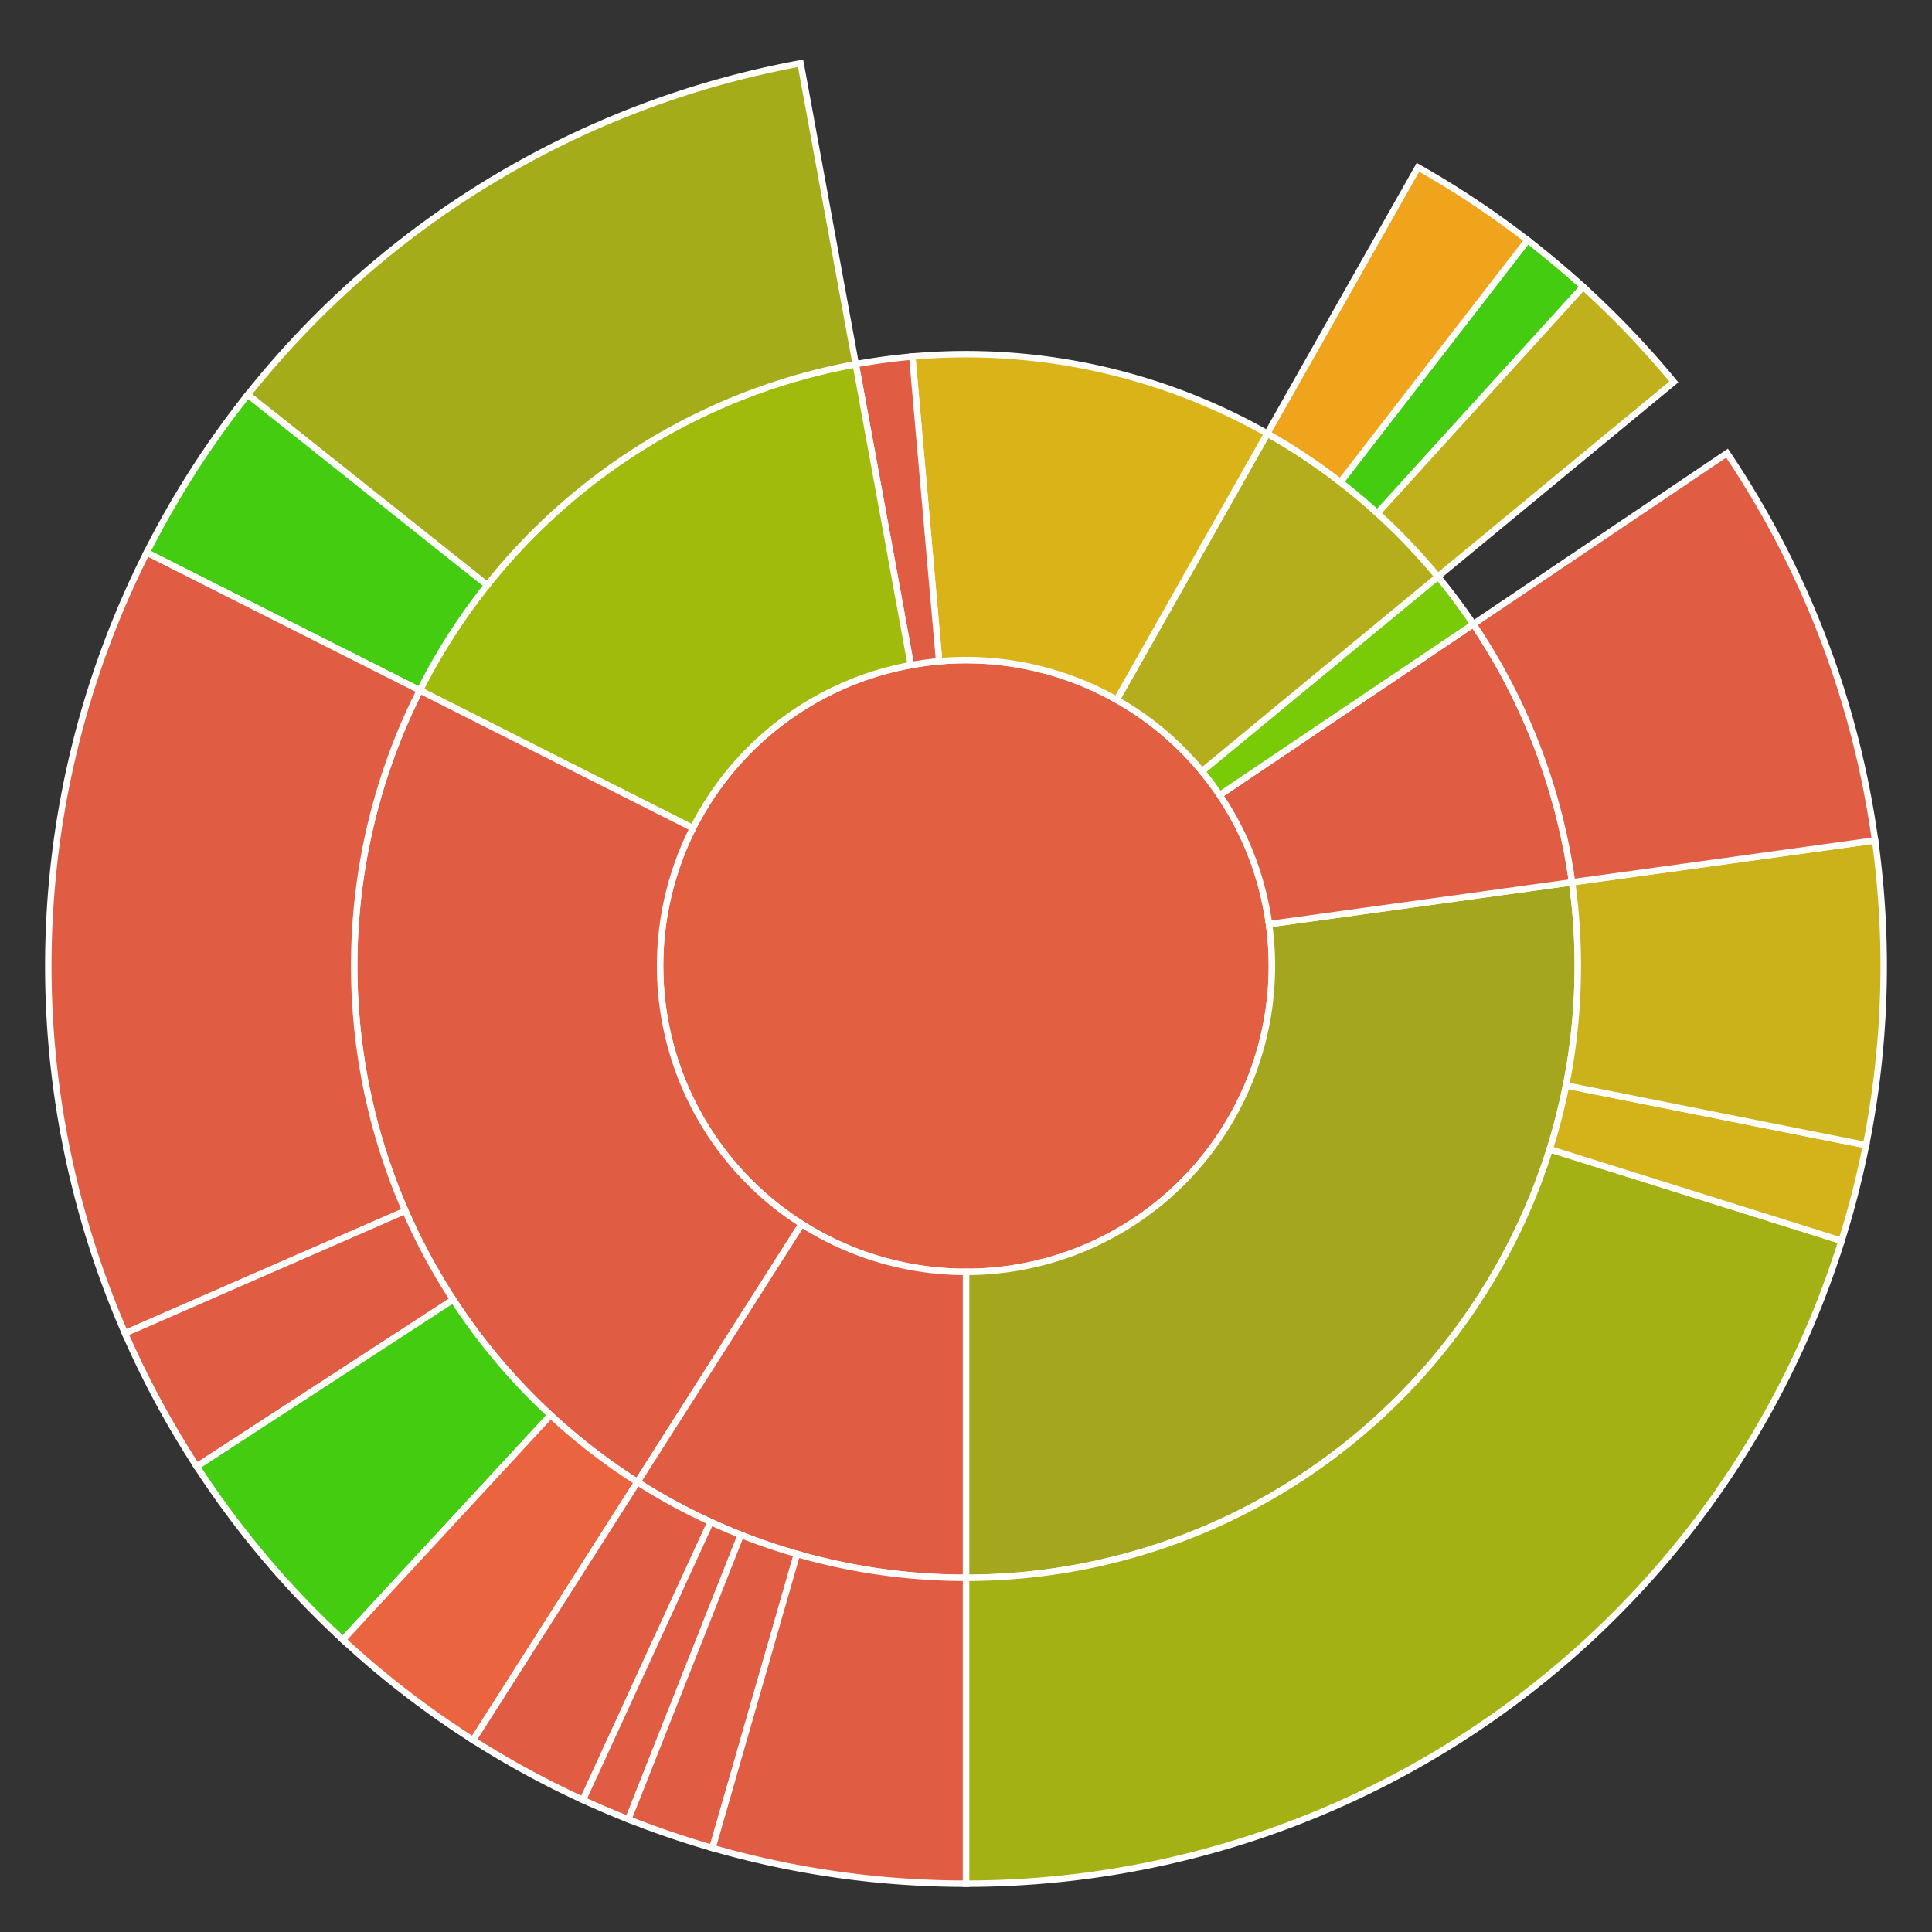
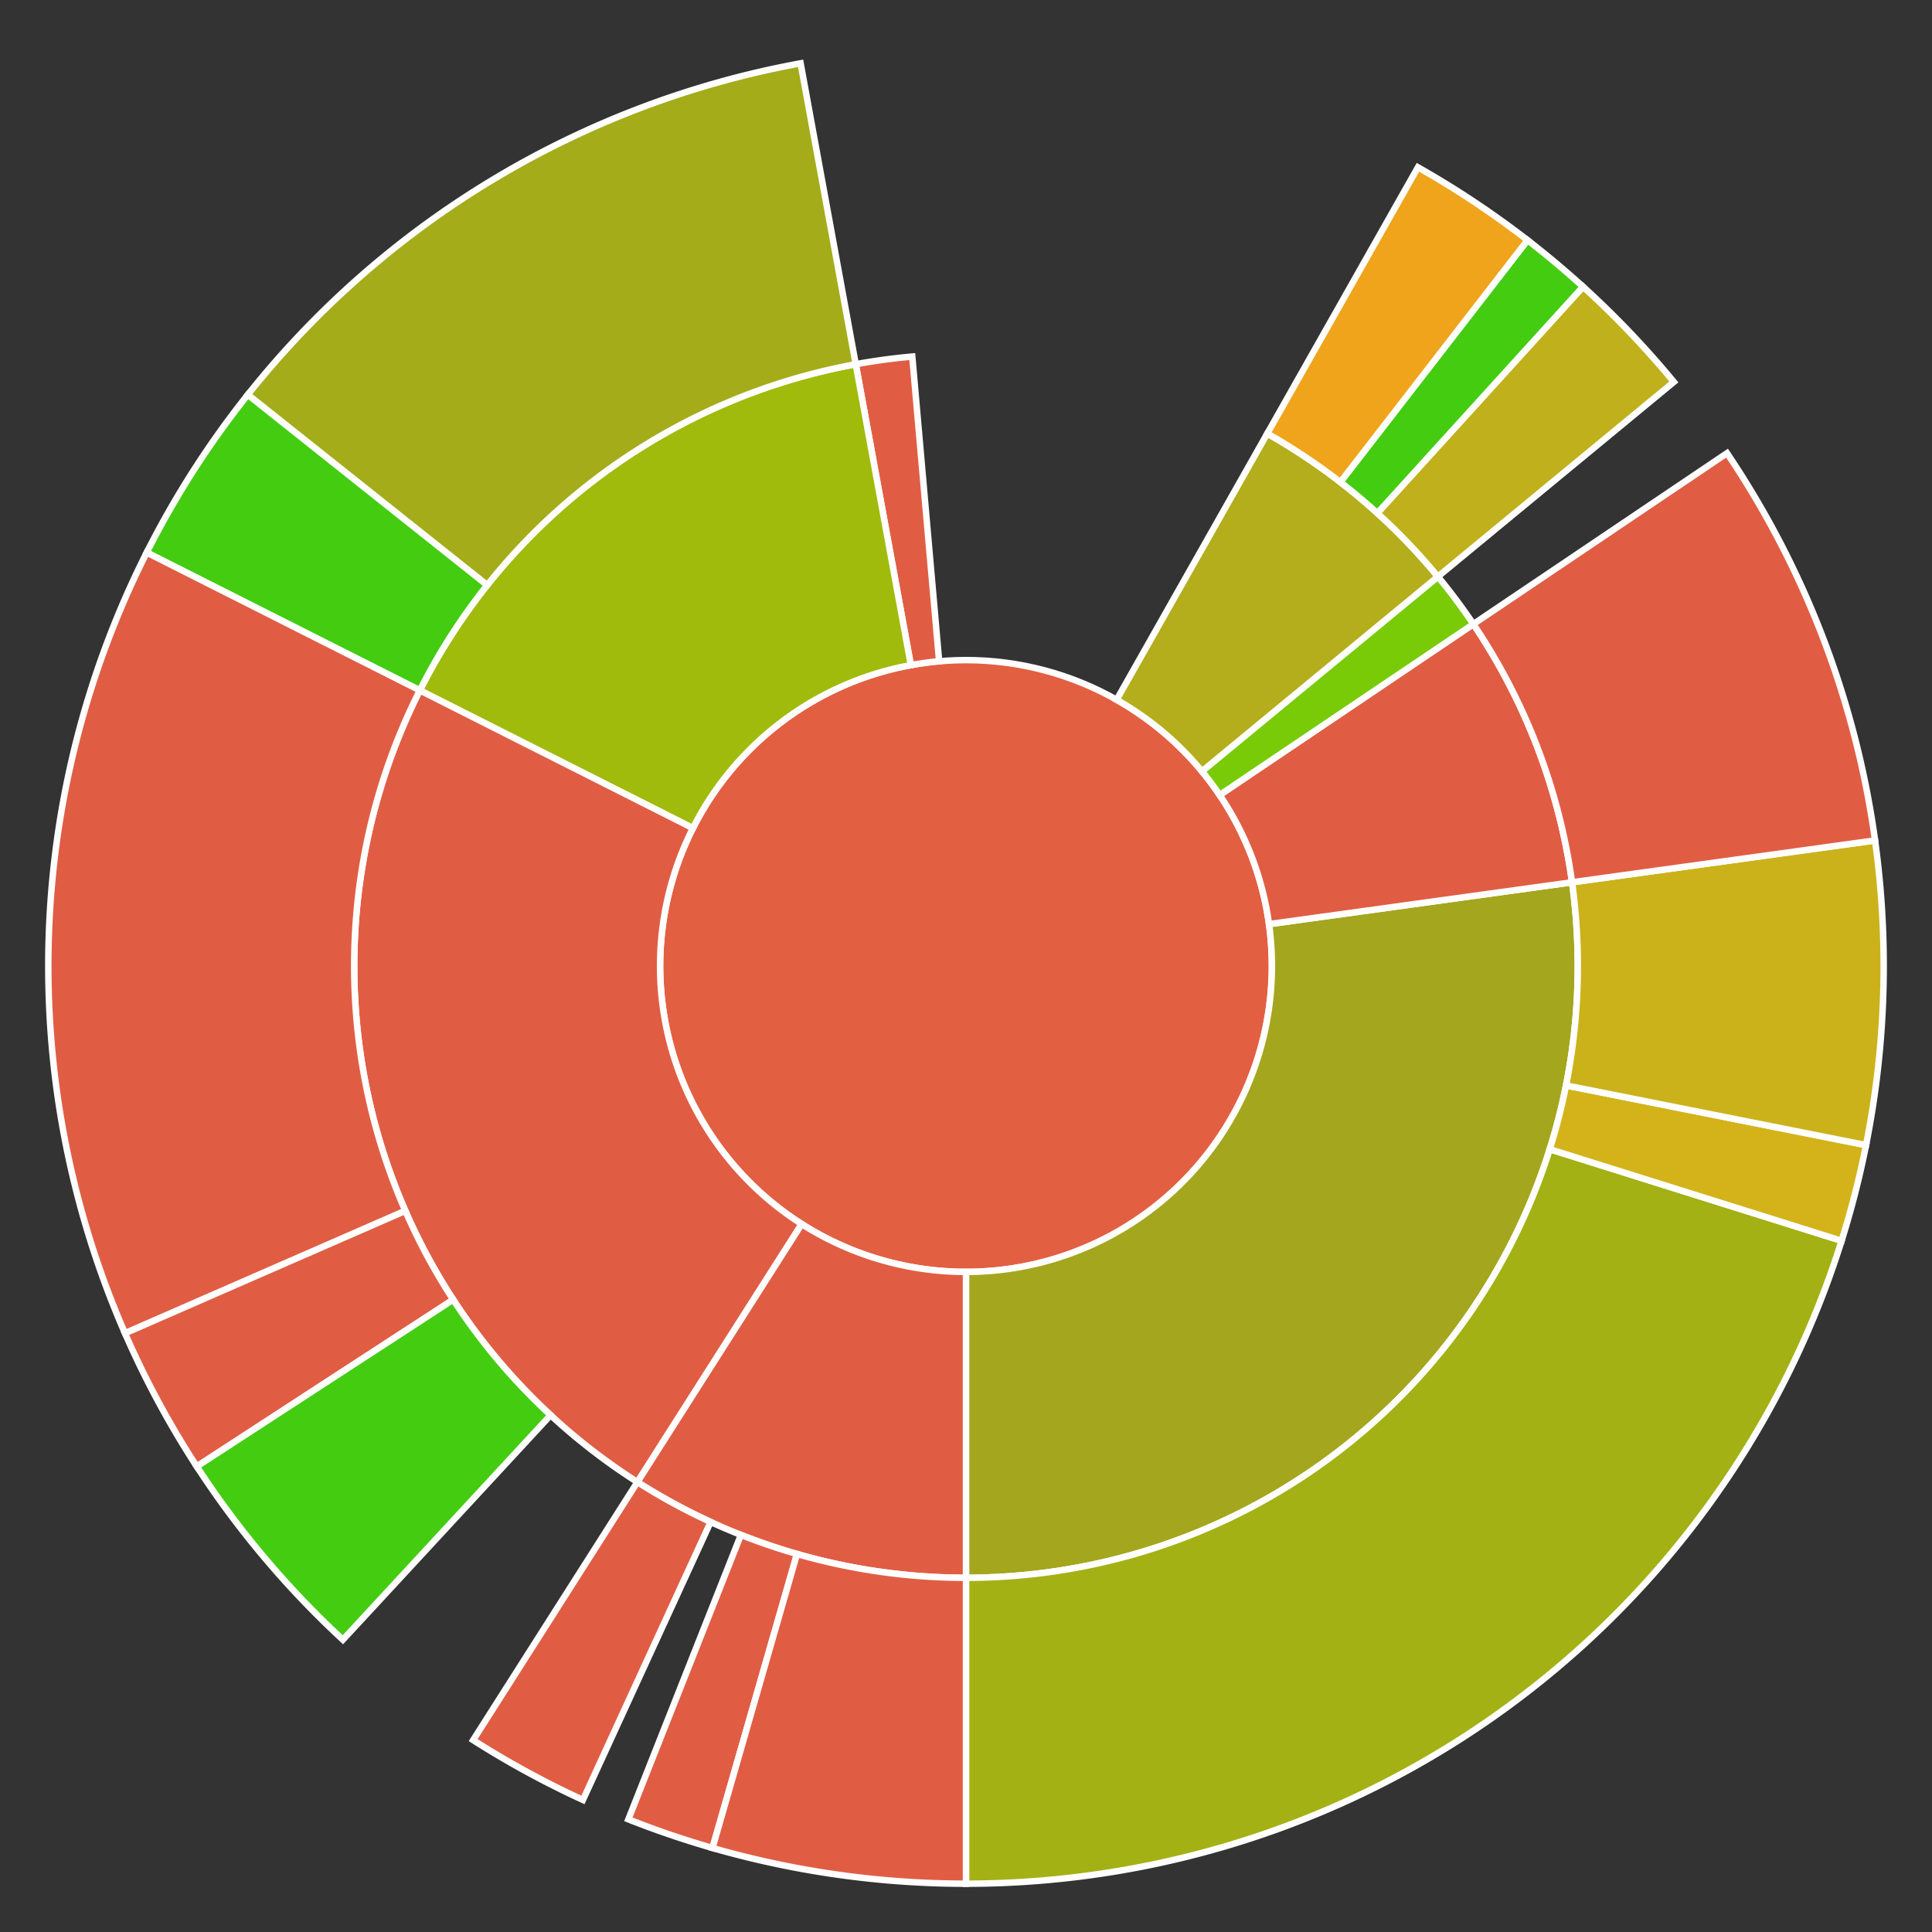
<svg xmlns="http://www.w3.org/2000/svg" baseProfile="full" width="300" height="300" viewBox="0 0 300 300" version="1.1">
  <rect x="0" y="0" width="300" height="300" fill="#333333" stroke="none" />
  <style>rect.s{mask:url(#mask);}</style>
  <defs>
    <pattern id="white" width="4" height="4" patternUnits="userSpaceOnUse" patternTransform="rotate(45)">
      <rect width="2" height="2" transform="translate(0,0)" fill="white" />
    </pattern>
    <mask id="mask">
      <rect x="0" y="0" width="100%" height="100%" fill="url(#white)" />
    </mask>
  </defs>
  <circle cx="150.0" cy="150.0" fill="#e35f42" r="47.5" stroke="white" stroke-width="1" />
  <path d="M 150.0 197.5 L 150.0 245.0 A 95.0 95.0 0 0 0 244.107 137.002 L 197.053 143.501 A 47.5 47.5 0 0 1 150.0 197.5 z" fill="#a4a61d" stroke="white" stroke-width="1" />
  <path d="M 150.0 245.0 L 150.0 292.5 A 142.5 142.5 0 0 0 285.961 192.671 L 240.641 178.447 A 95.0 95.0 0 0 1 150.0 245.0 z" fill="#a3b114" stroke="white" stroke-width="1" />
  <path d="M 240.641 178.447 L 285.961 192.671 A 142.5 142.5 0 0 0 289.759 177.816 L 243.173 168.544 A 95.0 95.0 0 0 1 240.641 178.447 z" fill="#d3b319" stroke="white" stroke-width="1" />
  <path d="M 243.173 168.544 L 289.759 177.816 A 142.5 142.5 0 0 0 291.16 130.503 L 244.107 137.002 A 95.0 95.0 0 0 1 243.173 168.544 z" fill="#ccb21a" stroke="white" stroke-width="1" />
  <path d="M 197.053 143.501 L 244.107 137.002 A 95.0 95.0 0 0 0 228.782 96.911 L 189.391 123.456 A 47.5 47.5 0 0 1 197.053 143.501 z" fill="#e05d44" stroke="white" stroke-width="1" />
  <path d="M 244.107 137.002 L 291.16 130.503 A 142.5 142.5 0 0 0 268.173 70.367 L 228.782 96.911 A 95.0 95.0 0 0 1 244.107 137.002 z" fill="#e05d44" stroke="white" stroke-width="1" />
  <path d="M 189.391 123.456 L 228.782 96.911 A 95.0 95.0 0 0 0 223.277 89.539 L 186.638 119.77 A 47.5 47.5 0 0 1 189.391 123.456 z" fill="#78cb06" stroke="white" stroke-width="1" />
  <path d="M 186.638 119.77 L 223.277 89.539 A 95.0 95.0 0 0 0 196.785 67.319 L 173.392 108.659 A 47.5 47.5 0 0 1 186.638 119.77 z" fill="#b4ad1c" stroke="white" stroke-width="1" />
  <path d="M 223.277 89.539 L 259.915 59.309 A 142.5 142.5 0 0 0 245.813 44.519 L 213.875 79.679 A 95.0 95.0 0 0 1 223.277 89.539 z" fill="#c0b01b" stroke="white" stroke-width="1" />
  <path d="M 213.875 79.679 L 245.813 44.519 A 142.5 142.5 0 0 0 237.196 37.292 L 208.131 74.861 A 95.0 95.0 0 0 1 213.875 79.679 z" fill="#4c1" stroke="white" stroke-width="1" />
  <path d="M 208.131 74.861 L 237.196 37.292 A 142.5 142.5 0 0 0 220.177 25.978 L 196.785 67.319 A 95.0 95.0 0 0 1 208.131 74.861 z" fill="#efa41b" stroke="white" stroke-width="1" />
-   <path d="M 173.392 108.659 L 196.785 67.319 A 95.0 95.0 0 0 0 141.659 55.367 L 145.829 102.683 A 47.5 47.5 0 0 1 173.392 108.659 z" fill="#d9b318" stroke="white" stroke-width="1" />
  <path d="M 145.829 102.683 L 141.659 55.367 A 95.0 95.0 0 0 0 132.879 56.556 L 141.439 103.278 A 47.5 47.5 0 0 1 145.829 102.683 z" fill="#e05d44" stroke="white" stroke-width="1" />
  <path d="M 141.439 103.278 L 132.879 56.556 A 95.0 95.0 0 0 0 65.189 107.198 L 107.594 128.599 A 47.5 47.5 0 0 1 141.439 103.278 z" fill="#a0bb0c" stroke="white" stroke-width="1" />
  <path d="M 132.879 56.556 L 124.318 9.833 A 142.5 142.5 0 0 0 38.475 61.296 L 75.65 90.864 A 95.0 95.0 0 0 1 132.879 56.556 z" fill="#a4ac19" stroke="white" stroke-width="1" />
  <path d="M 75.65 90.864 L 38.475 61.296 A 142.5 142.5 0 0 0 22.783 85.797 L 65.189 107.198 A 95.0 95.0 0 0 1 75.65 90.864 z" fill="#4c1" stroke="white" stroke-width="1" />
  <path d="M 107.594 128.599 L 65.189 107.198 A 95.0 95.0 0 0 0 98.979 230.136 L 124.489 190.068 A 47.5 47.5 0 0 1 107.594 128.599 z" fill="#e05d44" stroke="white" stroke-width="1" />
  <path d="M 65.189 107.198 L 22.783 85.797 A 142.5 142.5 0 0 0 19.411 207.032 L 62.94 188.021 A 95.0 95.0 0 0 1 65.189 107.198 z" fill="#e05d44" stroke="white" stroke-width="1" />
  <path d="M 62.94 188.021 L 19.411 207.032 A 142.5 142.5 0 0 0 30.557 227.715 L 70.371 201.81 A 95.0 95.0 0 0 1 62.94 188.021 z" fill="#e05d44" stroke="white" stroke-width="1" />
  <path d="M 70.371 201.81 L 30.557 227.715 A 142.5 142.5 0 0 0 53.245 254.617 L 85.497 219.745 A 95.0 95.0 0 0 1 70.371 201.81 z" fill="#4c1" stroke="white" stroke-width="1" />
-   <path d="M 85.497 219.745 L 53.245 254.617 A 142.5 142.5 0 0 0 73.468 270.204 L 98.979 230.136 A 95.0 95.0 0 0 1 85.497 219.745 z" fill="#ea653f" stroke="white" stroke-width="1" />
  <path d="M 124.489 190.068 L 98.979 230.136 A 95.0 95.0 0 0 0 150 245.0 L 150.0 197.5 A 47.5 47.5 0 0 1 124.489 190.068 z" fill="#e05d44" stroke="white" stroke-width="1" />
  <path d="M 98.979 230.136 L 73.468 270.204 A 142.5 142.5 0 0 0 90.518 279.492 L 110.345 236.328 A 95.0 95.0 0 0 1 98.979 230.136 z" fill="#e05d44" stroke="white" stroke-width="1" />
-   <path d="M 110.345 236.328 L 90.518 279.492 A 142.5 142.5 0 0 0 97.571 282.504 L 115.047 238.336 A 95.0 95.0 0 0 1 110.345 236.328 z" fill="#e05d44" stroke="white" stroke-width="1" />
  <path d="M 115.047 238.336 L 97.571 282.504 A 142.5 142.5 0 0 0 110.634 286.955 L 123.756 241.303 A 95.0 95.0 0 0 1 115.047 238.336 z" fill="#e05d44" stroke="white" stroke-width="1" />
  <path d="M 123.756 241.303 L 110.634 286.955 A 142.5 142.5 0 0 0 150 292.5 L 150 245.0 A 95.0 95.0 0 0 1 123.756 241.303 z" fill="#e05d44" stroke="white" stroke-width="1" />
</svg>